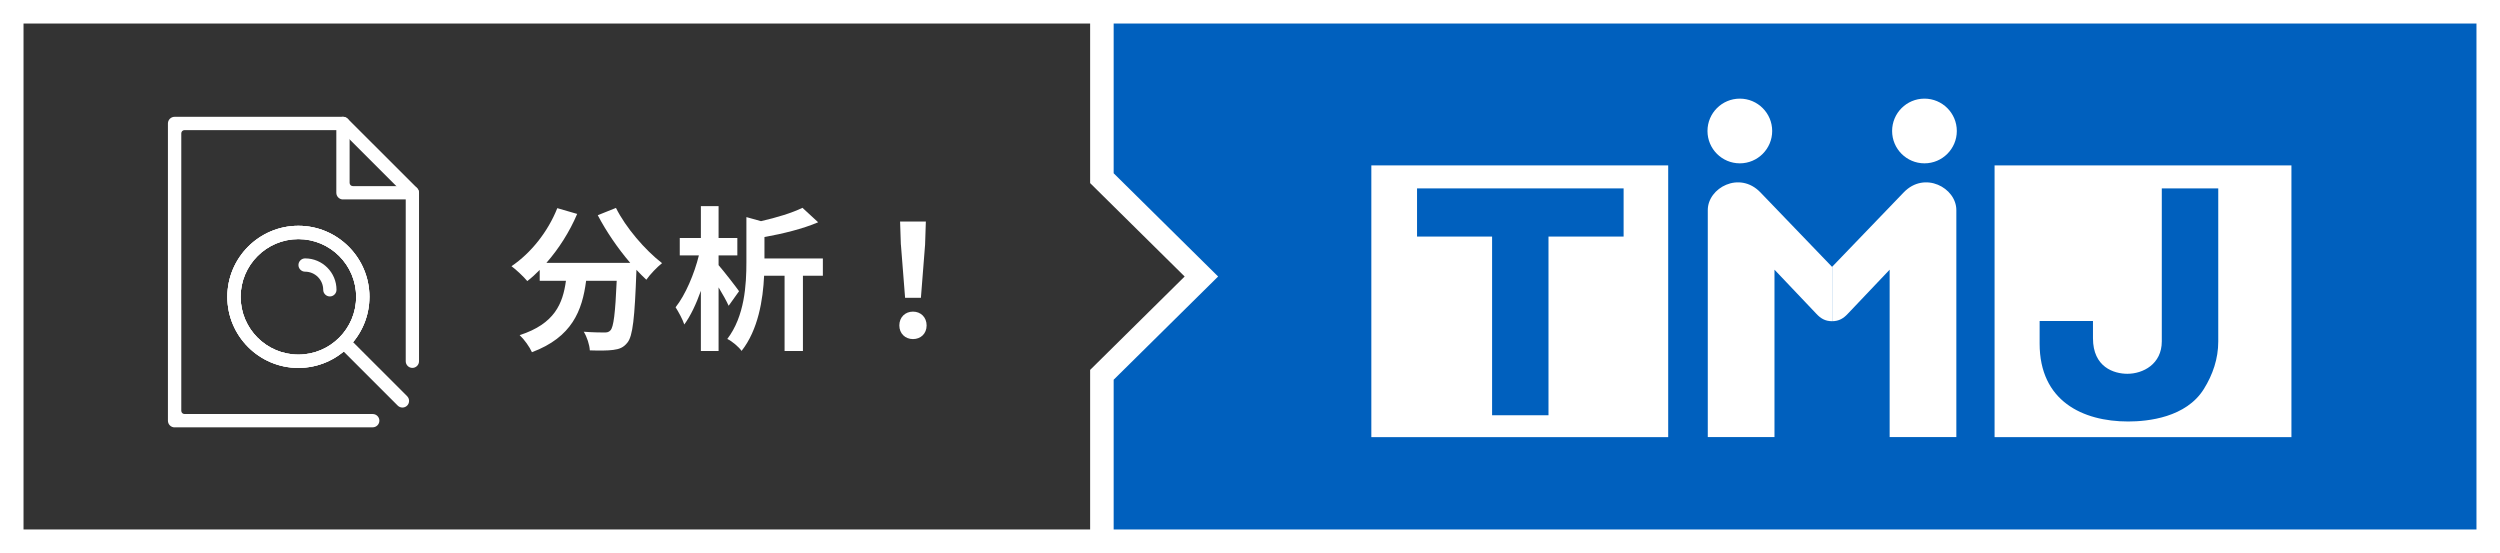
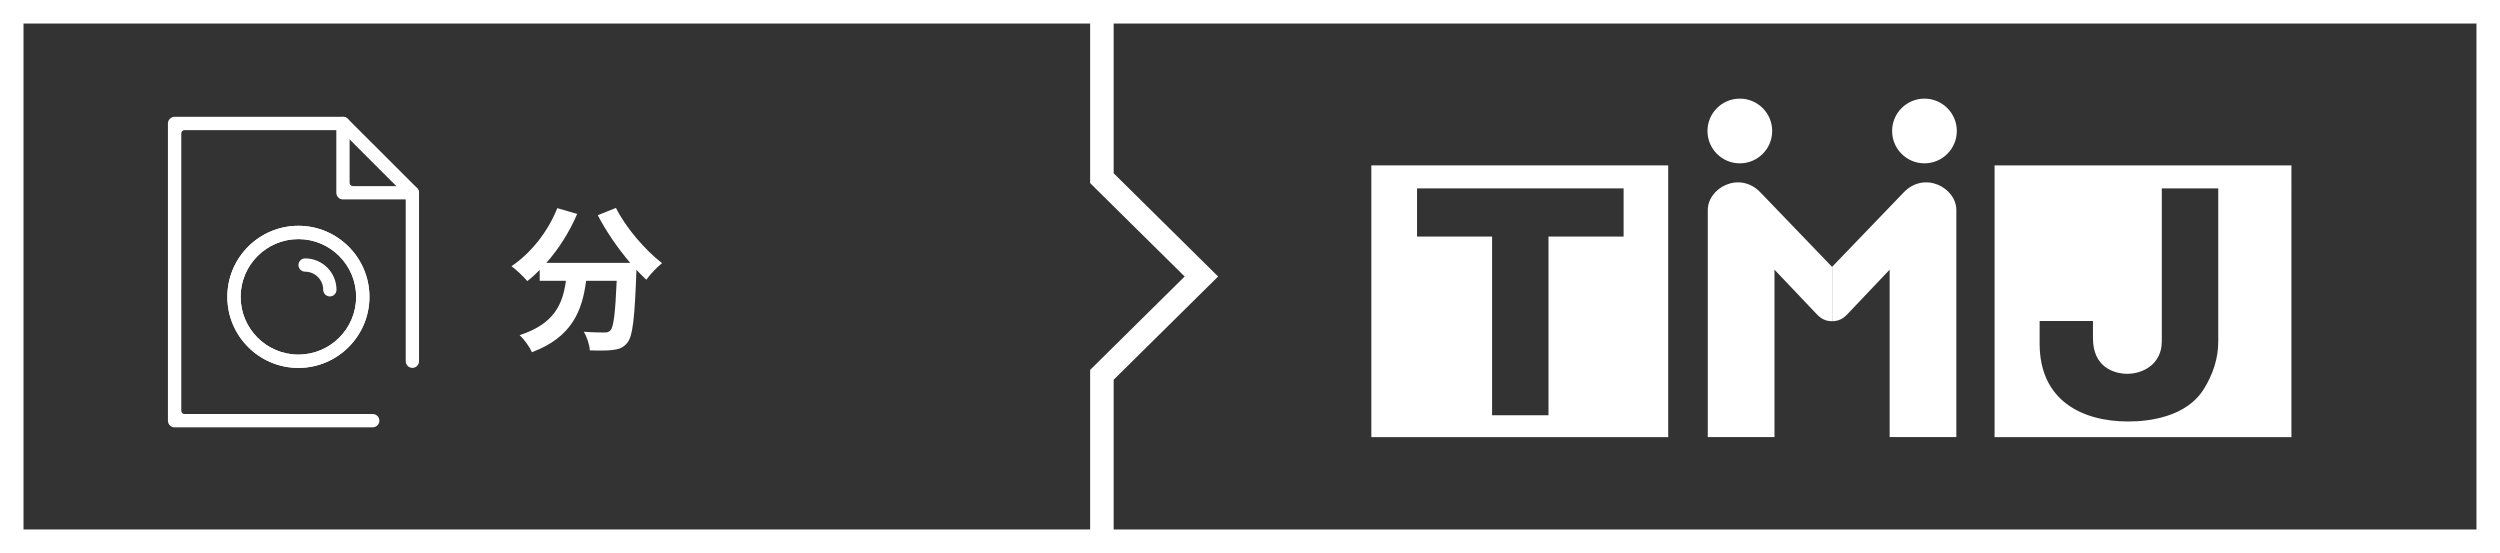
<svg xmlns="http://www.w3.org/2000/svg" id="Layer_2" viewBox="0 0 425.04 94.02">
  <rect x="0" y="0" width="425.04" height="94.02" fill="#333333" stroke="none" />
  <defs>
    <style>.cls-1{fill:#fff;}.cls-2{fill:#0060be;fill-rule:evenodd;}</style>
  </defs>
  <g id="text">
    <g>
-       <path class="cls-2" d="m188.52,2c-.11,8.53-.15,20.66-.15,29.31l15.89,15.7-15.8,15.62c.03,8.34.06,20.5.06,29.4h234.52V2h-234.52Z" />
      <polygon class="cls-1" points="425.04 94.02 188.52 94.02 188.52 90.02 421.04 90.02 421.04 4 188.52 4 188.52 0 425.04 0 425.04 94.02" />
      <path class="cls-1" d="m189.34,94.02H0V0h189.34v29.46l17.76,17.55-17.76,17.55v29.46ZM4,90.02h181.34v-27.13l16.07-15.88-16.07-15.88V4H4v86.02Z" />
      <g>
        <g>
          <path class="cls-1" d="m29.68,72.66c-.62,0-1.13-.51-1.13-1.13V20.99c0-.62.51-1.13,1.13-1.13h28.64c.3,0,.59.12.8.33l11.79,11.78c.21.21.33.5.33.8v28.65c0,.62-.51,1.13-1.13,1.13s-1.13-.51-1.13-1.13v-27.95c0-.15-.06-.29-.16-.39l-10.8-10.8c-.1-.1-.24-.16-.39-.16h-26.26c-.31,0-.55.25-.55.55v47.17c0,.31.25.55.55.55h32c.62,0,1.13.51,1.13,1.13s-.51,1.13-1.13,1.13H29.68Z" />
          <path class="cls-1" d="m58.31,33.91c-.62,0-1.13-.51-1.13-1.13v-11.79c0-.62.51-1.13,1.13-1.13s1.13.51,1.13,1.13v10.1c0,.31.25.55.55.55h10.1c.62,0,1.13.51,1.13,1.13s-.51,1.13-1.13,1.13h-11.79Z" />
          <path class="cls-1" d="m50.73,62.55c-6.66,0-12.08-5.42-12.08-12.08s5.42-12.08,12.08-12.08,12.08,5.42,12.08,12.08-5.42,12.08-12.08,12.08Zm0-21.9c-5.41,0-9.82,4.4-9.82,9.82s4.4,9.82,9.82,9.82,9.82-4.4,9.82-9.82-4.4-9.82-9.82-9.82Z" />
          <path class="cls-1" d="m50.73,62.55c-6.66,0-12.08-5.42-12.08-12.08s5.42-12.08,12.08-12.08,12.08,5.42,12.08,12.08-5.42,12.08-12.08,12.08Zm0-21.9c-5.41,0-9.82,4.4-9.82,9.82s4.4,9.82,9.82,9.82,9.82-4.4,9.82-9.82-4.4-9.82-9.82-9.82Z" />
-           <path class="cls-1" d="m69.22,67.36l-9.19-9.19c1.74-2.09,2.78-4.78,2.78-7.7,0-6.66-5.42-12.08-12.08-12.08s-12.08,5.42-12.08,12.08,5.42,12.08,12.08,12.08c2.92,0,5.61-1.05,7.7-2.78l9.19,9.19c.21.21.5.33.8.33s.59-.12.8-.33c.44-.44.44-1.16,0-1.6Zm-28.31-16.89c0-5.41,4.4-9.82,9.82-9.82s9.82,4.4,9.82,9.82-4.4,9.82-9.82,9.82-9.82-4.4-9.82-9.82Z" />
        </g>
        <path class="cls-1" d="m56.08,50.4c-.62,0-1.13-.51-1.13-1.13,0-1.7-1.38-3.08-3.08-3.08-.62,0-1.13-.51-1.13-1.13s.51-1.13,1.13-1.13c2.95,0,5.34,2.4,5.34,5.34,0,.62-.51,1.13-1.13,1.13Z" />
      </g>
      <g>
        <path class="cls-1" d="m104.72,35.34c1.66,3.35,4.96,7.18,7.84,9.4-.84.66-2.06,1.93-2.67,2.82-.55-.5-1.11-1.08-1.69-1.69v.18c-.29,7.97-.61,11.09-1.53,12.2-.66.84-1.37,1.11-2.4,1.24-.9.13-2.43.13-3.99.08-.05-.95-.48-2.27-1.03-3.17,1.45.11,2.82.13,3.48.13.48,0,.77-.05,1.06-.37.53-.55.82-2.9,1.06-8.42h-5.2c-.66,5.07-2.38,9.58-9.21,12.14-.4-.9-1.32-2.19-2.09-2.9,5.97-1.93,7.34-5.38,7.87-9.24h-4.46v-1.85c-.69.71-1.4,1.35-2.11,1.9-.58-.71-1.93-1.98-2.69-2.53,3.3-2.22,6.2-5.86,7.79-9.87l3.38.98c-1.29,3.04-3.14,5.94-5.23,8.32h14.25c-2.09-2.43-4.07-5.33-5.52-8.1l3.09-1.24Z" />
-         <path class="cls-1" d="m123.89,52c-.37-.82-1.03-2.01-1.72-3.14v10.82h-3.01v-10.24c-.79,2.24-1.77,4.3-2.82,5.73-.29-.9-.98-2.14-1.48-2.93,1.66-2.08,3.19-5.68,3.96-8.82h-3.25v-2.96h3.59v-5.41h3.01v5.41h3.19v2.96h-3.19v1.66c.9,1.03,3.01,3.75,3.48,4.43l-1.77,2.48Zm16-5.12h-3.38v12.8h-3.12v-12.8h-3.48c-.18,4.04-1,9.19-3.83,12.78-.45-.66-1.66-1.69-2.43-2.03,2.96-3.88,3.25-9.19,3.25-13.09v-7.63l2.48.69c2.67-.61,5.28-1.4,7.05-2.27l2.67,2.46c-2.64,1.13-6.02,1.95-9.13,2.51v3.64h9.93v2.96Z" />
-         <path class="cls-1" d="m152.9,55.33c0-1.4,1-2.35,2.32-2.35s2.32.95,2.32,2.35-1,2.32-2.32,2.32-2.32-.95-2.32-2.32Zm.26-13.73l-.13-3.93h4.38l-.13,3.93-.71,9.03h-2.69l-.71-9.03Z" />
      </g>
      <g id="_標準">
        <path class="cls-1" d="m283.62,74.32h-50.47V28.12h50.47v46.21Zm-20.34-34.1h12.76v-8.19h-35.12v8.19h12.76v30.38h9.59v-30.38Z" />
-         <path class="cls-1" d="m389.58,74.32h-50.47V28.12h50.47v46.21Zm-22.04-42.28v26c0,3.88-3.21,5.51-5.85,5.51-2.25,0-5.85-1.1-5.85-6.04v-2.93h-9.07v3.84c0,9.74,7.29,13.24,15.06,13.24,3.36,0,9.84-.67,12.86-5.52,1.53-2.45,2.45-5.18,2.45-8.06v-26.05h-9.6Z" />
+         <path class="cls-1" d="m389.58,74.32h-50.47V28.12h50.47Zm-22.04-42.28v26c0,3.88-3.21,5.51-5.85,5.51-2.25,0-5.85-1.1-5.85-6.04v-2.93h-9.07v3.84c0,9.74,7.29,13.24,15.06,13.24,3.36,0,9.84-.67,12.86-5.52,1.53-2.45,2.45-5.18,2.45-8.06v-26.05h-9.6Z" />
        <path class="cls-1" d="m290.35,35.72s0,3.79,0,0,5.39-6.7,8.94-3.02l12.18,12.66v9.25c-1.19,0-1.95-.5-2.65-1.25-.71-.75-7.13-7.51-7.13-7.51v28.46h-11.34v-36.87" />
        <path class="cls-1" d="m332.61,35.72s0,3.79,0,0-5.39-6.7-8.94-3.02l-12.18,12.66v9.25c1.18,0,1.95-.5,2.65-1.25.7-.75,7.13-7.51,7.13-7.51v28.46h11.34v-36.87" />
        <path class="cls-1" d="m295.8,27.77c3.04,0,5.5-2.47,5.5-5.5s-2.46-5.5-5.5-5.5-5.5,2.46-5.5,5.5,2.46,5.5,5.5,5.5" />
        <path class="cls-1" d="m327.19,27.77c3.04,0,5.5-2.47,5.5-5.5s-2.46-5.5-5.5-5.5-5.5,2.46-5.5,5.5,2.46,5.5,5.5,5.5" />
      </g>
    </g>
  </g>
</svg>